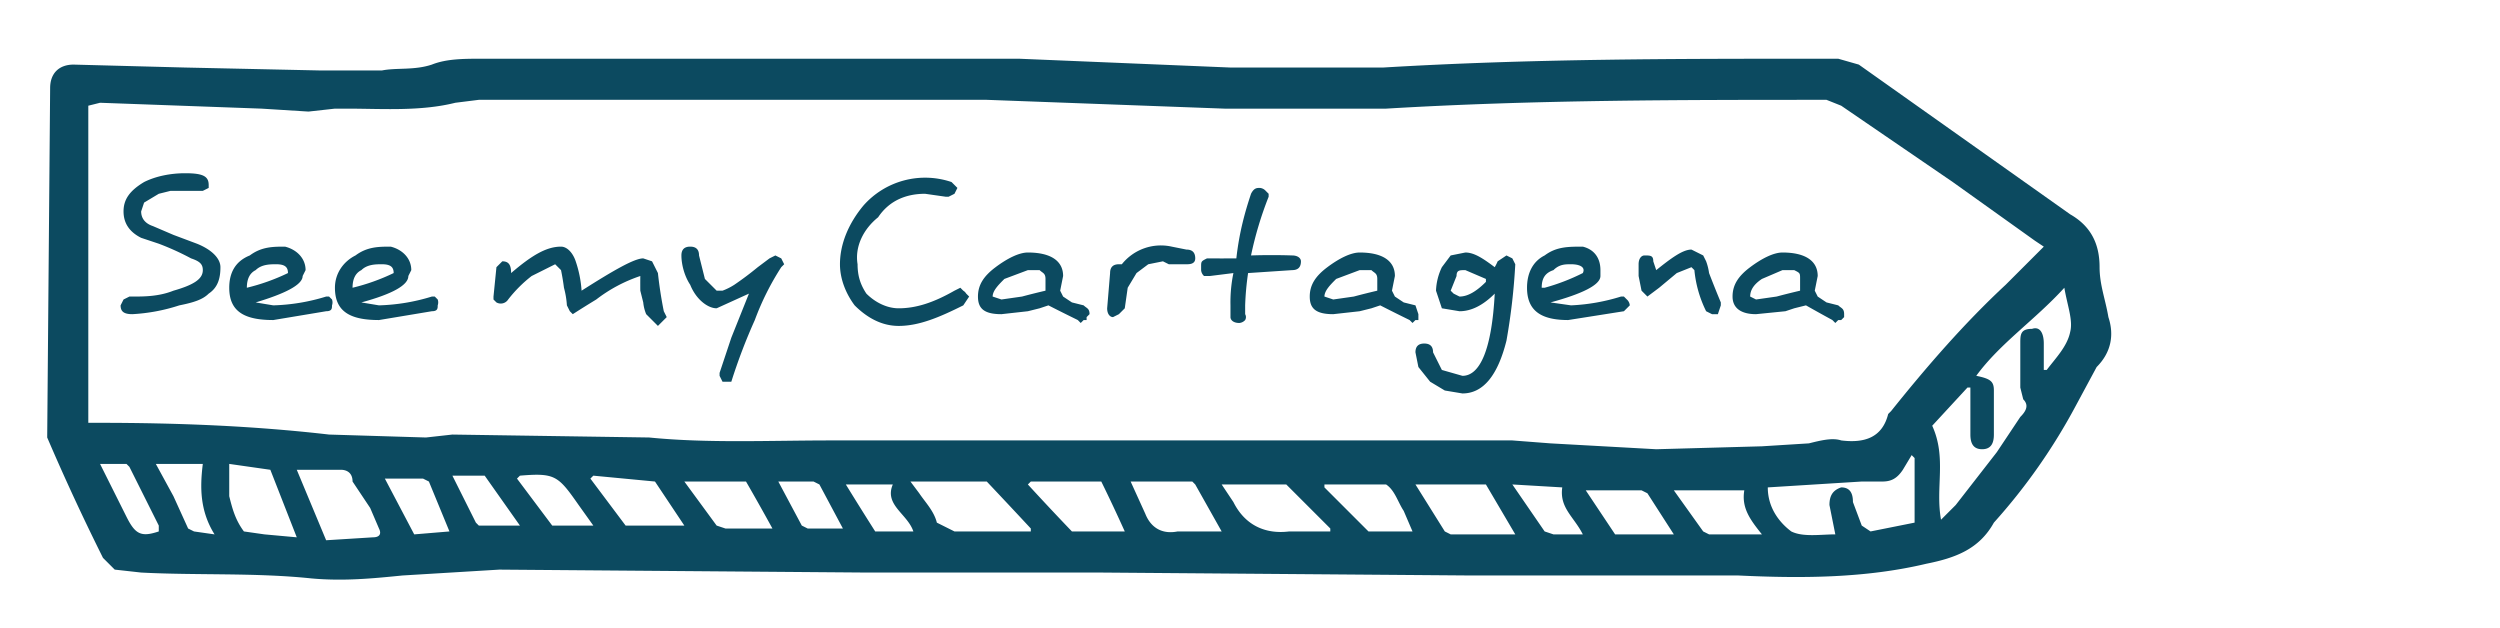
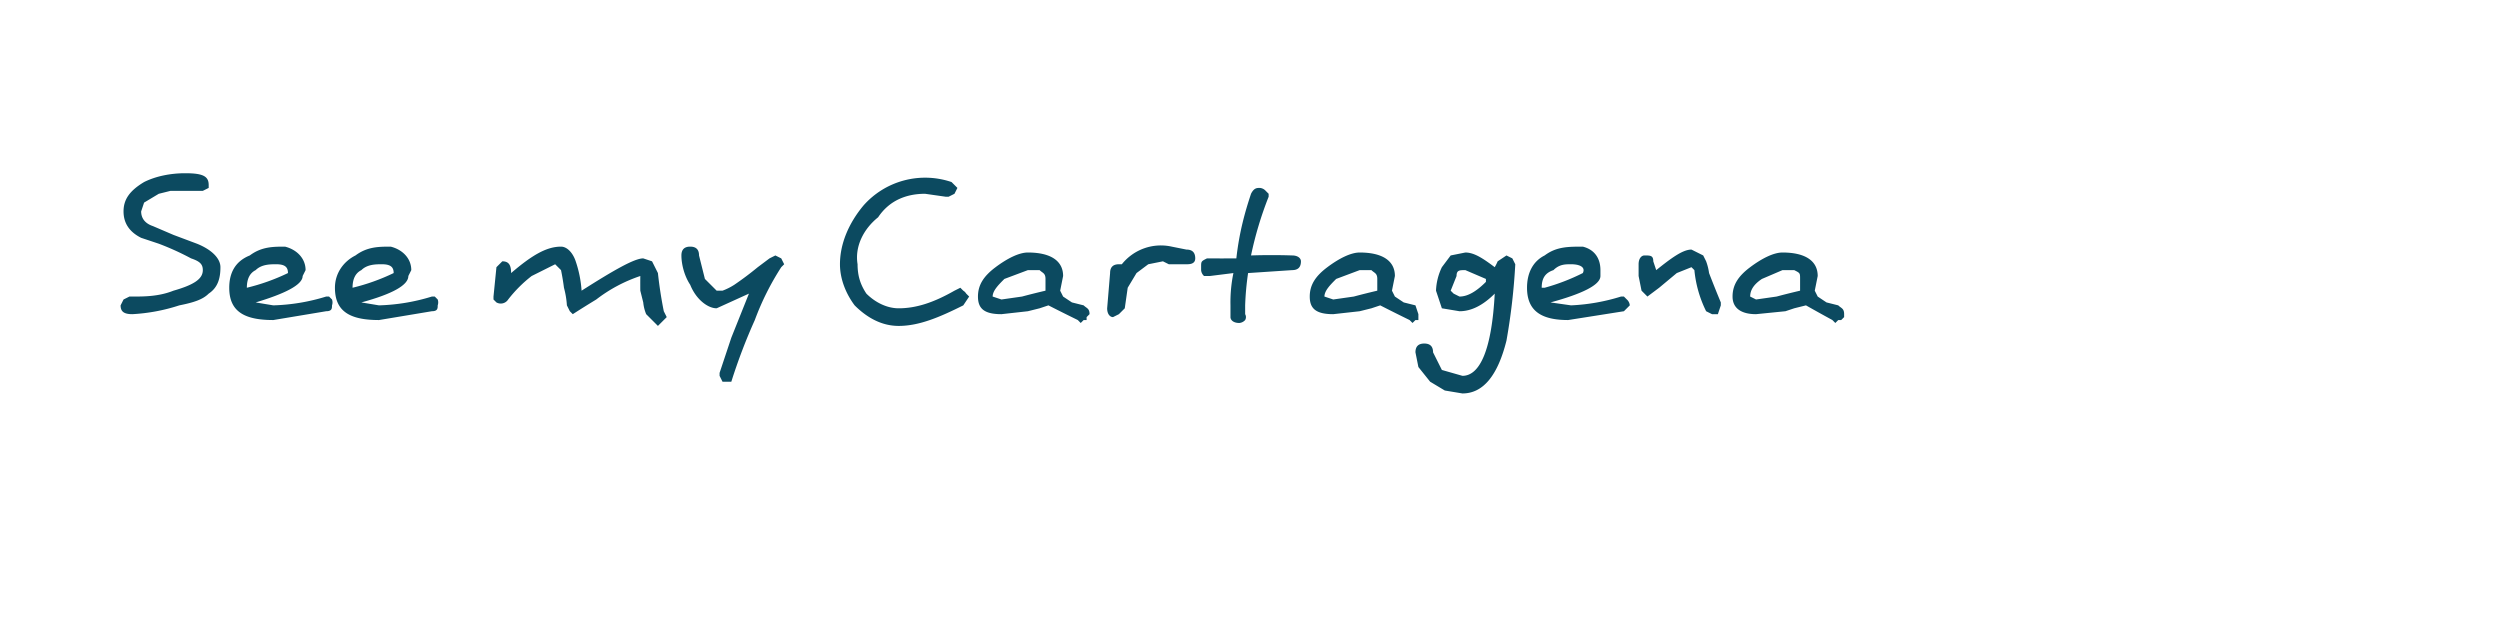
<svg xmlns="http://www.w3.org/2000/svg" width="1135" viewBox="50 0 851.3 213.8" height="285" version="1.0">
-   <path fill="#0C4A60" d="M614 196h-63l-126-1h-80l-125-1-33 2c-10 1-20 2-31 1-19-2-39-1-58-2l-9-1-4-4a783 783 0 0 1-19-41l1-119c0-5 3-8 8-8l38 1 46 1h21c5-1 11 0 17-2 5-2 11-2 17-2h183l72 3h52c50-3 99-3 148-3h7l7 2 72 51c7 4 10 10 10 18 0 6 2 11 3 17 2 6 1 12-4 17l-7 13a201 201 0 0 1-28 40c-5 9-13 12-23 14-21 5-43 5-64 4h-28ZM746 84l-3-2-28-20-38-26-5-2c-50 0-100 0-150 3h-55l-81-3H213l-8 1c-12 3-25 2-37 2h-4l-9 1-16-1-55-2-4 1v108h3c27 0 53 1 79 4l33 1 9-1 67 1c20 2 41 1 62 1h232l13 1 36 2 36-1 16-1c4-1 8-2 11-1 8 1 14-1 16-9l1-1c12-15 25-30 39-43l13-13Zm-38 61c5 11 1 21 3 32l5-5 14-18 8-12c2-2 3-4 1-6l-1-4v-15c0-3 0-5 4-5 3-1 4 2 4 5v9h1c3-4 7-8 8-13 1-4-1-9-2-15-10 11-22 19-30 30 5 1 6 2 6 5v15c0 3-1 5-4 5s-4-2-4-5v-16h-1l-12 13Zm-6 11-1-1-3 5c-2 3-4 4-7 4h-7l-32 2c0 7 4 12 8 15 4 2 10 1 15 1l-2-10c0-3 1-5 4-6 3 0 4 2 4 5l3 8 3 2 15-3v-22Zm-301 25v-1a2706 2706 0 0 0-15-16h-26l3 4c2 3 5 6 6 10l6 3h26Zm-250-21 10 24 16-1c2 0 3-1 2-3l-3-7-6-9c0-3-2-4-4-4h-15Zm405 5h-24l10 16 2 1h22l-10-17Zm-90 0 4 6c4 8 11 11 19 10h14v-1l-14-14-1-1h-22Zm-33 16a572 572 0 0 0-8-17h-24l-1 1a994 994 0 0 0 15 16h18Zm-291-21-14-2v11c1 4 2 8 5 12l7 1 11 1-9-23Zm293 4 5 11c2 5 6 7 11 6h15l-9-16-1-1h-21Zm-183-2-1 1 12 16h20l-10-15-21-2Zm392 5h-24l10 14 2 1h18c-4-5-7-9-6-15Zm-331 13a813 813 0 0 0-9-16h-21l11 15 3 1h16Zm218 1-3-7c-2-3-3-7-6-9h-21v1l14 14 1 1h15Zm59-14 10 15h20l-9-14-2-1h-19Zm-467 15c-5-8-5-16-4-24h-16l6 11 5 11 2 1 7 1Zm129-3-5-7c-7-10-8-11-20-10l-1 1 12 16h14Zm-49 2-7-17-2-1h-13l10 19 12-1Zm135-16a1304 1304 0 0 0 10 16h13c-2-6-10-9-7-16h-16Zm-111 14-12-17h-11l1 2 7 14 1 1h14Zm88-15 8 15 2 1h12l-8-15-2-1h-12Zm-231-6 2 4 7 14c3 6 5 7 11 5v-2l-10-20-1-1h-9Zm505 24c-3-6-8-9-7-16l-17-1 11 16 3 1h10Zm0 0" />
  <path d="M95 107c-3 0-4-1-4-3l1-2 2-1h1c4 0 9 0 14-2 7-2 10-4 10-7 0-2-1-3-4-4a92 92 0 0 0-11-5l-6-2c-4-2-6-5-6-9s2-7 7-10c4-2 9-3 14-3 6 0 8 1 8 4v1l-2 1h-11l-4 1-5 3-1 3c0 2 1 4 4 5l7 3 8 3c5 2 8 5 8 8 0 4-1 7-4 9-2 2-5 3-10 4a62 62 0 0 1-16 3ZM137 103l6 1a67 67 0 0 0 18-3h1l1 1a3 3 0 0 1 0 2c0 1 0 2-2 2l-18 3c-10 0-15-3-15-11 0-5 2-9 7-11 4-3 8-3 12-3 4 1 7 4 7 8l-1 2c0 3-6 6-16 9Zm-3-5a70 70 0 0 0 14-5c0-2-1-3-4-3-2 0-5 0-7 2-2 1-3 3-3 6ZM173 103l6 1a67 67 0 0 0 18-3h1l1 1a3 3 0 0 1 0 2c0 1 0 2-2 2l-18 3c-10 0-15-3-15-11 0-5 3-9 7-11 4-3 8-3 12-3 4 1 7 4 7 8l-1 2c0 3-5 6-16 9Zm-3-5a70 70 0 0 0 14-5c0-2-1-3-4-3-2 0-5 0-7 2-2 1-3 3-3 6ZM241 84c2 0 4 2 5 5a39 39 0 0 1 2 10c11-7 18-11 21-11l3 1 2 4a145 145 0 0 0 2 13l1 2-2 2-1 1-2-2-2-2a14 14 0 0 1-1-4l-1-4a193 193 0 0 1 0-5 51 51 0 0 0-15 8 389 389 0 0 0-8 5l-1-1-1-2a30 30 0 0 0-1-6 82 82 0 0 0-1-6l-2-2-8 4a45 45 0 0 0-8 8 3 3 0 0 1-4 1l-1-1v-1l1-10 2-2c2 0 3 1 3 4 7-6 12-9 17-9ZM295 128v-1l4-12 6-15-11 5c-3 0-7-3-9-8-2-3-3-7-3-10 0-2 1-3 3-3s3 1 3 3l2 8 4 4h2a21 21 0 0 0 4-2 108 108 0 0 0 8-6l4-3 2-1 2 1 1 2-1 1a92 92 0 0 0-9 18 193 193 0 0 0-8 21h-3l-1-2ZM372 67l-7-1c-6 0-12 2-16 8-5 4-8 10-7 16 0 4 1 7 3 10 3 3 7 5 11 5 6 0 12-2 19-6l2-1 1 1a3 3 0 0 1 1 1l1 1-2 3c-8 4-15 7-22 7-6 0-11-3-15-7-3-4-5-9-5-14 0-7 3-14 8-20a28 28 0 0 1 30-8l2 2-1 2-2 1h-1ZM406 99v-4c0-2-1-2-2-3h-4l-8 3c-2 2-4 4-4 6l3 1 7-1a258 258 0 0 1 8-2Zm1 5-3 1-4 1-9 1c-6 0-8-2-8-6s2-7 6-10 8-5 11-5c8 0 12 3 12 8l-1 5 1 2 3 2 4 1c1 1 2 1 2 3l-1 1v1h-1l-1 1-1-1a602 602 0 0 1-10-5ZM446 89l-5 1-4 3-3 5-1 7-2 2-2 1c-1 0-2-1-2-3l1-12c0-2 1-3 3-3h1a17 17 0 0 1 17-6l5 1c2 0 3 1 3 3s-2 2-3 2h-6l-2-1ZM482 67a122 122 0 0 0-6 20 210 210 0 0 1 14 0c2 0 3 1 3 2 0 2-1 3-3 3l-15 1a97 97 0 0 0-1 11v3a2 2 0 0 1 0 2 3 3 0 0 1-2 1c-2 0-3-1-3-2v-4a49 49 0 0 1 1-11l-8 1h-2a3 3 0 0 1-1-2v-1c0-2 0-2 2-3a677 677 0 0 0 10 0c1-9 3-16 5-22 1-2 2-2 3-2a3 3 0 0 1 2 1l1 1v1ZM519 99v-4c0-2-1-2-2-3h-4l-8 3c-2 2-4 4-4 6l3 1 7-1a258 258 0 0 1 8-2Zm1 5-3 1-4 1-9 1c-6 0-8-2-8-6s2-7 6-10 8-5 11-5c8 0 12 3 12 8l-1 5 1 2 3 2 4 1 1 3v2h-1l-1 1-1-1a602 602 0 0 1-10-5ZM559 91a17 17 0 0 0 1-2l3-2 2 1 1 2a214 214 0 0 1-3 26c-3 12-8 18-15 18l-6-1-5-3-4-5-1-5c0-2 1-3 3-3s3 1 3 3l3 6 7 2c6 0 10-9 11-28-4 4-8 6-12 6l-6-1-2-6a20 20 0 0 1 2-8l3-4 5-1c3 0 6 2 10 5Zm-3 4-7-3c-2 0-3 0-3 2l-2 5 1 1 2 1c3 0 6-2 9-5ZM578 103l7 1a67 67 0 0 0 17-3h1l1 1a3 3 0 0 1 1 2l-2 2-19 3c-9 0-14-3-14-11 0-5 2-9 6-11 4-3 8-3 13-3 4 1 6 4 6 8v2c0 3-6 6-17 9Zm-2-5a70 70 0 0 0 13-5c1-2-1-3-4-3-2 0-4 0-6 2-3 1-4 3-4 6ZM631 106a40 40 0 0 1-4-14l-1-1-5 2-6 5-4 3-2-2-1-5v-4c0-2 1-3 2-3 2 0 3 0 3 2l1 3c5-4 9-7 12-7l4 2 1 2a19 19 0 0 1 1 4 374 374 0 0 0 4 10v1l-1 3h-2l-2-1ZM663 99v-4c0-2 0-2-2-3h-4l-7 3c-3 2-4 4-4 6l2 1 7-1a258 258 0 0 1 8-2Zm2 5-4 1-3 1-10 1c-5 0-8-2-8-6s2-7 6-10 8-5 11-5c8 0 12 3 12 8l-1 5 1 2 3 2 4 1c1 1 2 1 2 3v1l-1 1h-1l-1 1-1-1a602 602 0 0 1-9-5Zm0 0" fill="#0C4A60" />
</svg>